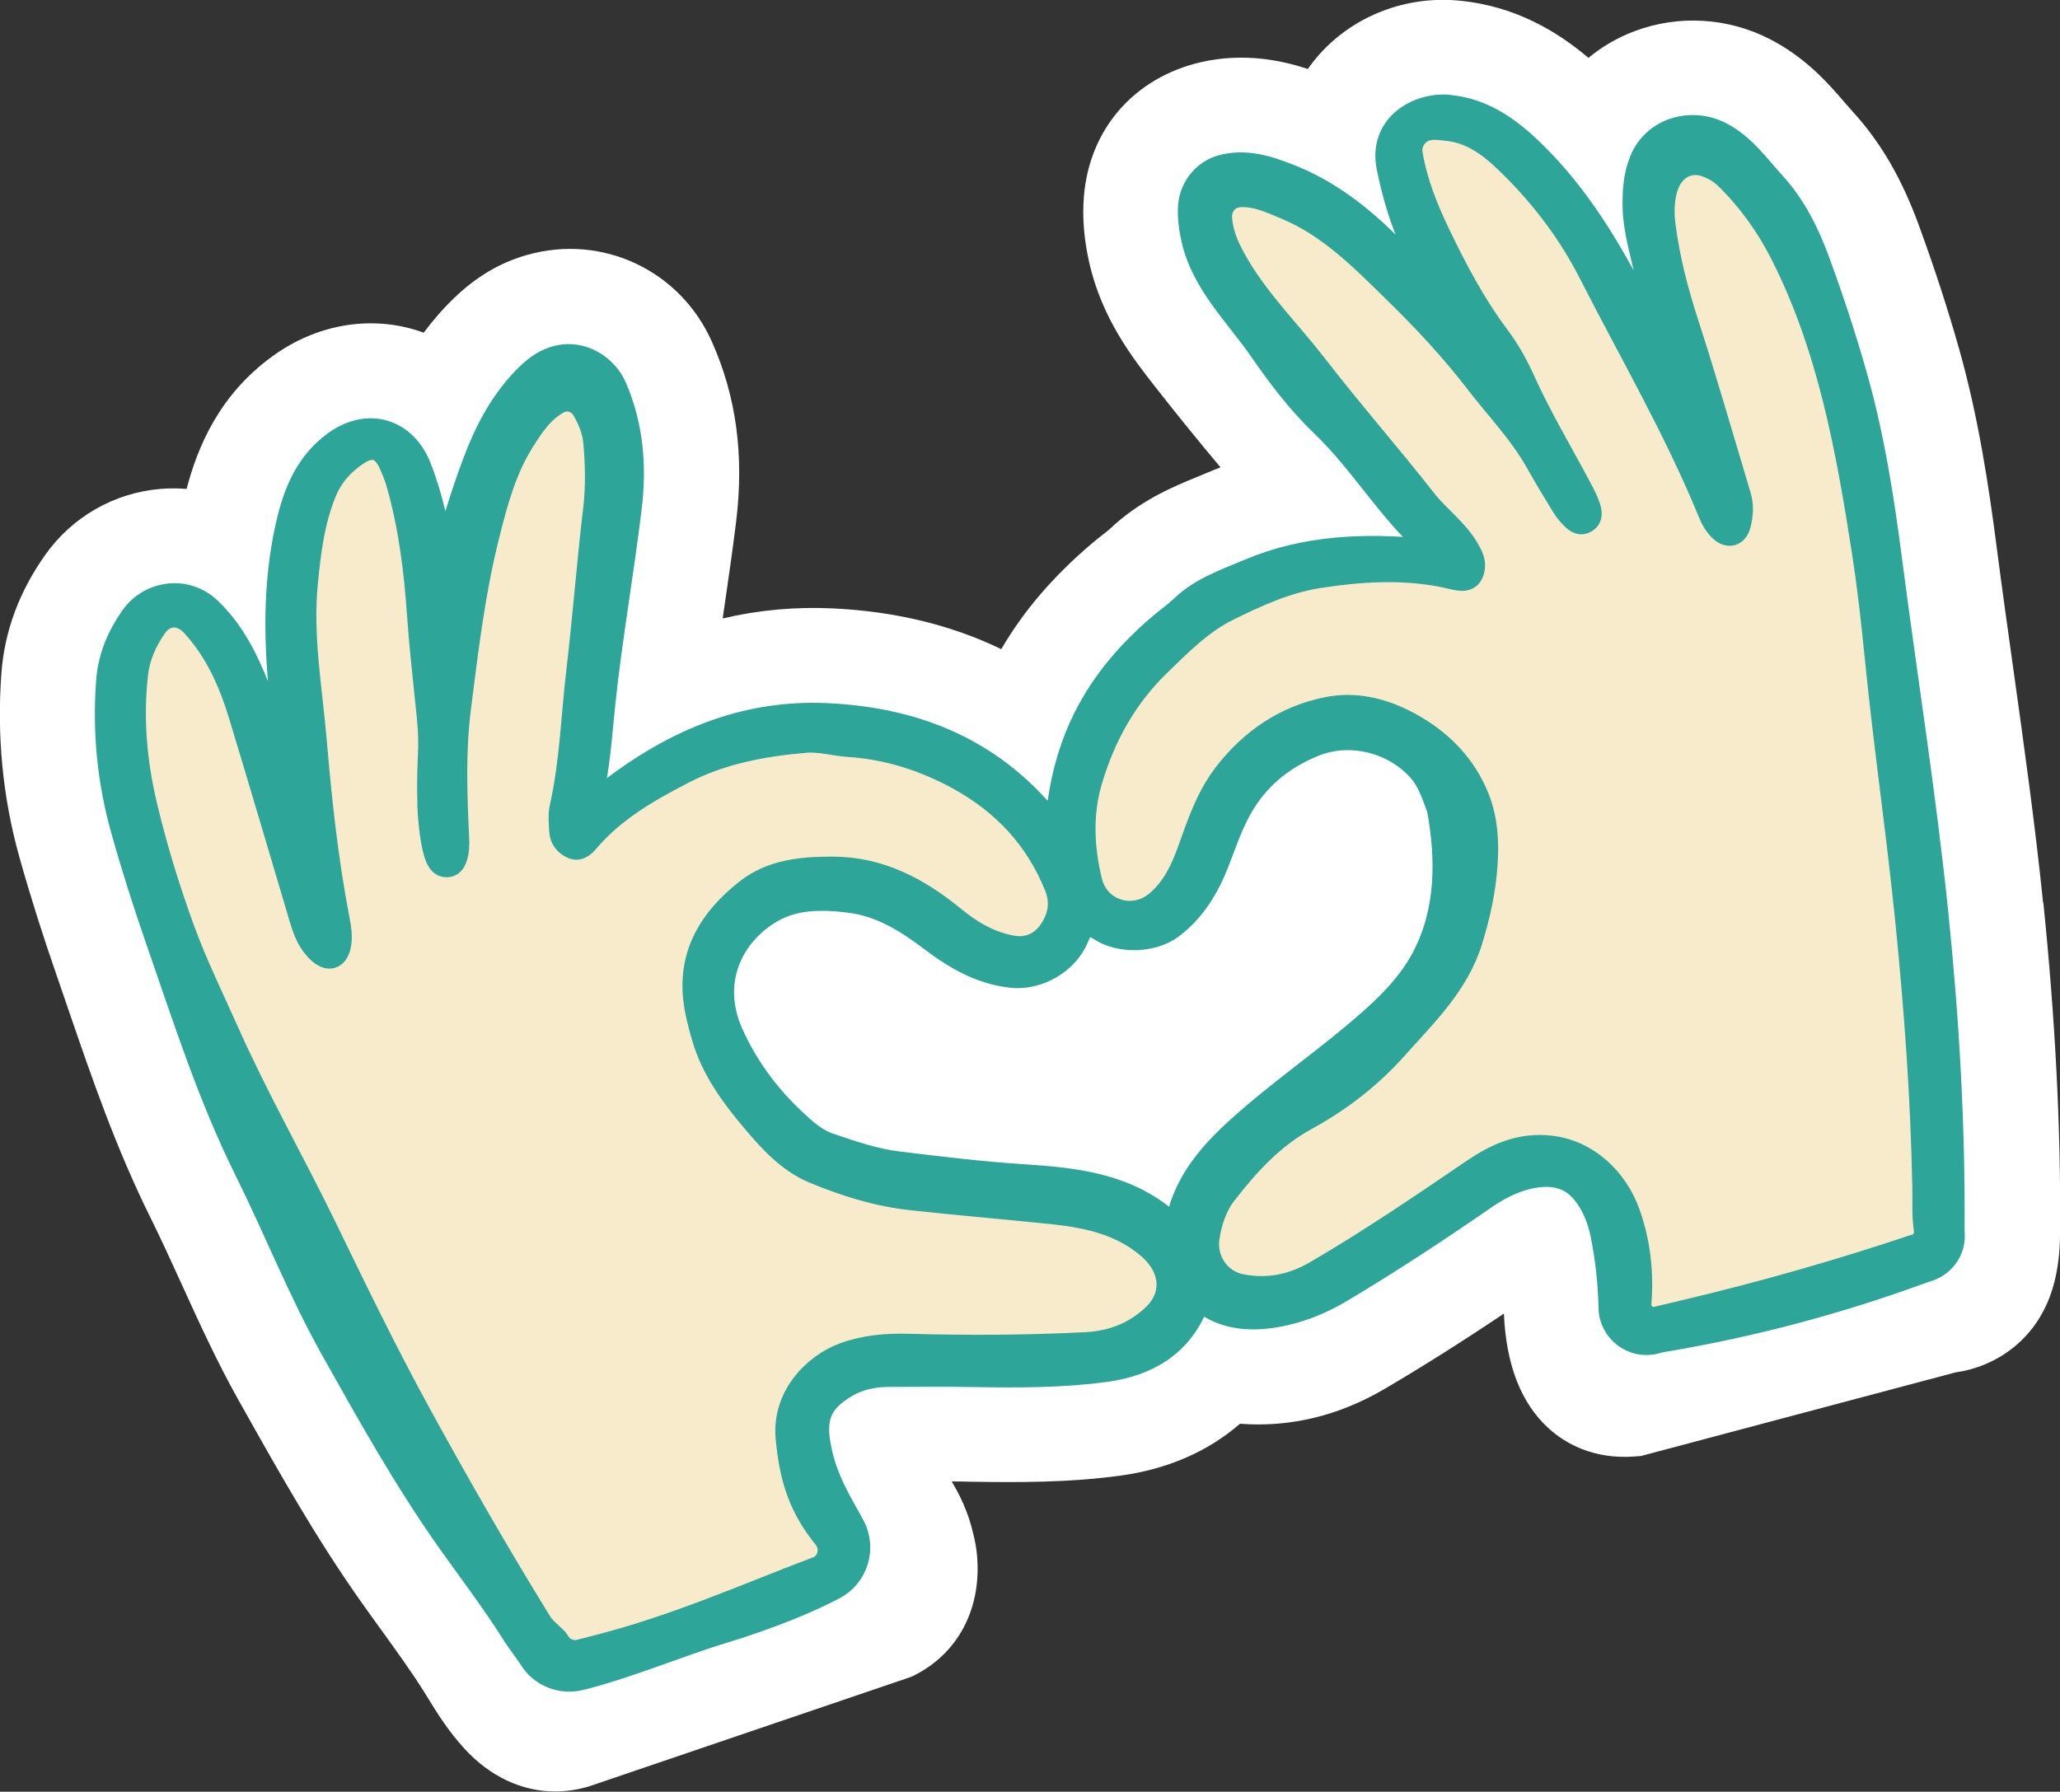
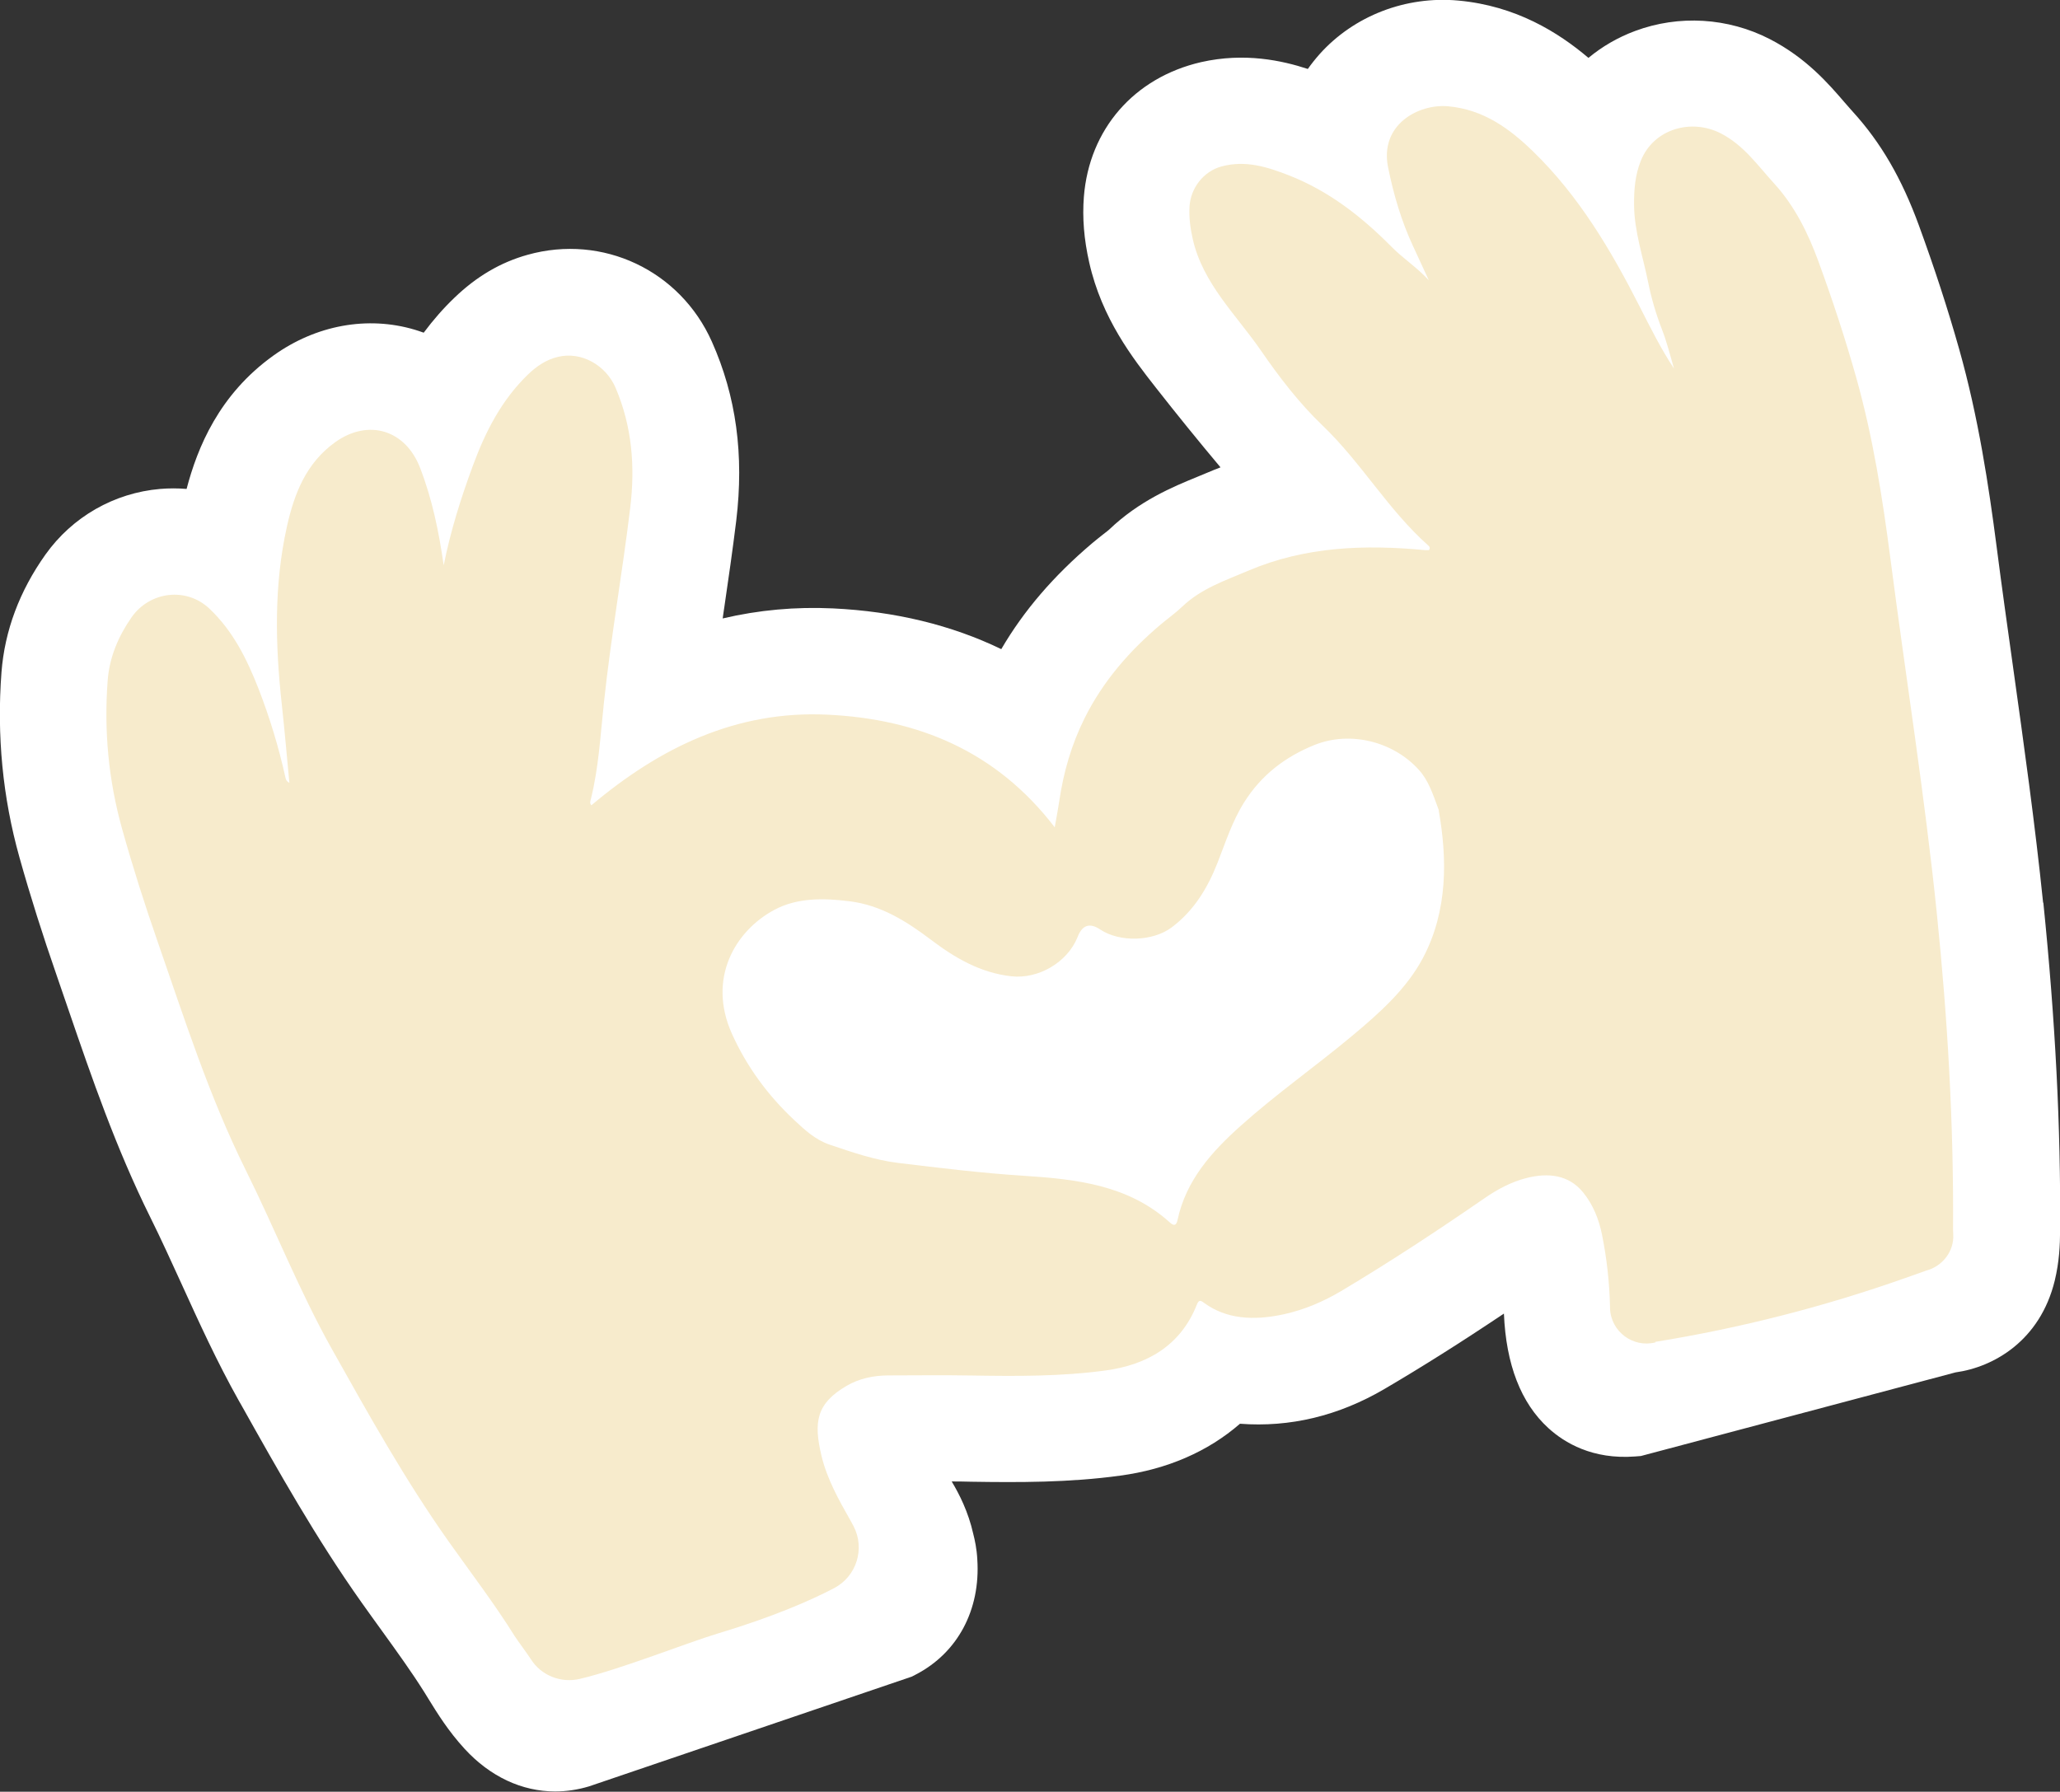
<svg xmlns="http://www.w3.org/2000/svg" id="Layer_2" viewBox="0 0 22.345 19.437">
  <rect x="0" y="0" width="22.345" height="19.437" fill="#333333" stroke="none" />
  <defs>
    <style>.cls-1{fill:#2da598;stroke:#2da598;stroke-miterlimit:10;stroke-width:.25px;}.cls-2{fill:#f7ebcc;}.cls-2,.cls-3{stroke-width:0px;}.cls-3{fill:#fff;}</style>
  </defs>
  <g id="Layer_1-2">
    <path class="cls-3" d="M22.162,9.795c-.088-.857-.208-1.713-.325-2.55-.062-.442-.124-.883-.181-1.326-.083-.638-.195-1.391-.406-2.136-.123-.436-.266-.873-.435-1.336-.186-.51-.413-.9-.714-1.231-.025-.027-.049-.056-.074-.084l-.015-.017c-.177-.206-.419-.487-.815-.691-.453-.233-.986-.265-1.461-.088-.188.07-.358.169-.506.292-.325-.276-.786-.565-1.412-.622-.569-.052-1.131.165-1.504.581-.046.052-.089.106-.128.161-.277-.091-.685-.181-1.158-.074-.727.168-1.213.728-1.271,1.46-.018.229.001.462.058.714.137.608.474,1.04.721,1.355.224.286.459.576.703.867-.047.018-.093.036-.139.056l-.111.046c-.266.109-.63.259-.959.574-.014.013-.03.024-.045.036l-.018.014c-.04.032-.081.064-.119.096-.417.353-.742.73-.987,1.15-.542-.262-1.154-.41-1.826-.442-.405-.019-.805.017-1.196.109.004-.03.009-.06.013-.091l.004-.026c.045-.307.091-.625.13-.943.086-.714-0-1.35-.264-1.942-.345-.774-1.185-1.171-1.999-.943-.294.082-.554.235-.795.467-.119.114-.229.24-.332.378-.032-.012-.064-.022-.096-.032-.513-.153-1.072-.051-1.534.28-.591.423-.825,1-.942,1.447-.095-.008-.191-.008-.287 0-.499.043-.952.302-1.244.712-.282.397-.442.826-.477,1.277-.052.684.013,1.359.195,2.008.118.421.252.844.407,1.29l.125.364c.253.738.516,1.502.888,2.252.117.235.224.472.339.723.188.413.382.84.621,1.266l.027.047c.398.71.81,1.444,1.306,2.144.069.098.14.195.214.298.168.233.327.453.464.671l.045.073c.096.156.216.35.392.542.278.303.623.463.983.463.121,0,.244-.018.367-.055l3.502-1.191.046-.024c.451-.235.699-.7.664-1.245-.006-.118-.027-.212-.044-.279-.054-.241-.152-.432-.234-.569.071 0.0.142.001.213.003.513.008,1.06.01,1.614-.066.512-.069.954-.262,1.3-.563.543.041,1.069-.085,1.567-.377.409-.24.829-.505,1.296-.818.023.553.185.971.482,1.242.175.16.48.343.941.308l.063-.005,3.412-.907c.415-.057.918-.344,1.077-.996.049-.203.057-.382.058-.544.008-1.12-.052-2.283-.182-3.558Z" />
    <path class="cls-2" d="M17.959,14.562c-.245.064-.487-.117-.495-.37-0-.006-0-.011-0-.016-.006-.264-.035-.525-.087-.783-.034-.168-.098-.327-.206-.459-.156-.19-.377-.214-.611-.155-.164.041-.316.122-.455.218-.51.352-1.026.692-1.558,1.009-.192.114-.4.203-.619.251-.336.074-.628.05-.863-.12-.033-.024-.058-.047-.082.014-.176.449-.544.655-.989.716-.476.065-.959.063-1.44.055-.308-.005-.616-.002-.924-.001-.157.001-.311.034-.445.112-.332.193-.361.396-.274.761.06.25.186.475.312.697.011.019.023.043.037.068.125.244.03.543-.213.67-.262.137-.669.314-1.268.494-.326.098-1.041.384-1.489.49-.206.049-.422-.037-.534-.217-.032-.051-.141-.197-.173-.247-.221-.354-.475-.686-.716-1.026-.472-.667-.869-1.378-1.268-2.09-.352-.628-.614-1.297-.933-1.939-.396-.797-.665-1.641-.956-2.479-.141-.405-.271-.813-.386-1.225-.147-.526-.197-1.062-.156-1.607.019-.254.117-.482.259-.686.198-.283.596-.331.846-.093.256.243.405.546.53.864.123.316.221.639.294.97.004.02.012.039.042.055-.027-.283-.051-.566-.082-.849-.071-.646-.087-1.291.055-1.93.079-.356.207-.689.524-.917.36-.257.761-.134.92.276.133.343.205.697.257,1.06.074-.372.187-.731.318-1.085.135-.366.31-.709.596-.985.093-.09.198-.162.327-.192.256-.061.52.094.623.335.179.419.214.853.159,1.305-.085.705-.21,1.405-.285,2.111-.038.351-.056.704-.142,1.048-.005.02-.015.043.006.066.74-.624,1.57-1.031,2.562-.983.981.047,1.829.394,2.464,1.222.021-.119.037-.201.049-.284.046-.315.134-.618.276-.902.199-.399.486-.729.825-1.015.077-.065.161-.124.234-.194.205-.196.467-.283.718-.39.617-.262,1.261-.284,1.916-.222.014.001.029 0.0.041 0.0.018-.025.004-.041-.009-.052-.435-.387-.725-.898-1.144-1.299-.255-.244-.47-.525-.67-.815-.262-.381-.63-.725-.739-1.209-.026-.117-.042-.233-.035-.352.012-.201.152-.382.346-.435.262-.071.498.005.734.097.432.169.788.448,1.111.774.126.128.28.226.405.364-.057-.123-.113-.246-.17-.368-.128-.274-.212-.561-.272-.857-.094-.464.33-.692.652-.663.383.035.666.242.924.493.494.481.84,1.065,1.15,1.674.117.23.232.462.375.678-.041-.143-.077-.287-.131-.426-.064-.165-.114-.335-.149-.509-.056-.28-.151-.553-.153-.843-.001-.163.011-.32.073-.475.139-.349.549-.462.868-.298.248.127.4.348.579.544.224.246.368.539.481.848.151.413.289.831.408,1.254.182.646.286,1.307.372,1.97.166,1.282.371,2.558.503,3.844.117,1.141.184,2.285.176,3.432-0.0.015.001.031.002.049.012.184-.115.349-.294.396l-.228.081c-.881.311-1.788.543-2.711.692h0ZM15.608,8.792c-.069-.189-.115-.327-.217-.44-.279-.31-.747-.425-1.131-.271-.318.128-.578.326-.764.622-.13.206-.202.435-.29.658-.107.273-.256.519-.496.699-.205.154-.563.165-.777.023q-.167-.112-.242.076c-.001.003-.003.007-.004.01-.111.273-.425.454-.716.422-.335-.037-.611-.198-.871-.395-.266-.201-.544-.377-.886-.419-.28-.035-.567-.04-.816.094-.424.228-.727.743-.46,1.341.161.358.389.668.674.936.115.108.232.217.386.269.242.082.488.167.739.198.455.055.909.111,1.367.14.568.037,1.135.098,1.587.508.046.042.07.028.082-.029.092-.431.372-.741.685-1.021.386-.346.811-.644,1.209-.976.297-.248.59-.509.768-.845.273-.517.262-1.084.171-1.599Z" />
-     <path class="cls-1" d="M8.848,17.018c.144-.045.192-.22.097-.338-.251-.313-.365-.611-.407-1.086-.039-.445.292-.783.612-.902.227-.084.462-.104.699-.098.646.018,1.293.016,1.938-.018.276-.015.519-.109.723-.3.232-.218.208-.52-.048-.742-.302-.261-.672-.339-1.044-.378-.512-.053-1.025-.096-1.536-.152-.365-.04-.714-.149-1.051-.289-.277-.115-.478-.337-.667-.562-.226-.268-.433-.551-.534-.894-.043-.147-.083-.298-.097-.45-.044-.489.191-.85.558-1.142.276-.22.605-.249.939-.249.512 0.0.933.224,1.318.54.184.151.386.271.628.315.184.033.328-.043.419-.179.092-.138.131-.296.058-.478-.21-.523-.571-.905-1.058-1.172-.369-.202-.765-.329-1.188-.357-.157-.01-.312-.059-.471-.045-.46.039-.909.123-1.323.337-.382.197-.753.41-1.037.743-.042.049-.093.1-.164.071-.072-.03-.124-.091-.129-.172-.006-.09-.015-.183.005-.269.108-.486.122-.984.18-1.476.069-.585.113-1.173.183-1.759.028-.238.022-.48.001-.72-.012-.128-.061-.245-.124-.354-.053-.091-.171-.132-.264-.083-.177.093-.282.253-.385.415-.203.319-.297.676-.388,1.039-.154.615-.228,1.24-.307,1.866-.06.472-.042.944-.02,1.417.003.068.002.135-.019.201-.016.049-.039.092-.098.094-.058.002-.086-.04-.107-.086-.054-.124-.082-.403-.087-.557-.016-.55.031-.585-.007-.97-.051-.511-.08-.738-.106-1.107-.033-.481-.092-.957-.224-1.422-.02-.072-.049-.142-.079-.211-.079-.182-.195-.224-.357-.118-.156.102-.28.237-.353.414-.131.317-.171.652-.204.989-.057.578.048,1.147.097,1.719.055.648.125,1.294.248,1.933.018.095.035.193.012.291-.031.127-.116.151-.213.066-.11-.097-.161-.224-.201-.359-.22-.739-.437-1.478-.661-2.215-.109-.358-.258-.697-.517-.978-.122-.132-.293-.135-.398.013-.11.155-.188.33-.209.518-.054.479-.013.952.098,1.421.107.454.244.899.403,1.337.141.389.324.76.492,1.137.32.717.709,1.399,1.052,2.104.33.68.66,1.361,1.023,2.024.421.768.856,1.528,1.317,2.273.042.069.167.161.186.197.047.09.153.133.25.102l.172-.044c.841-.215,1.564-.536,2.375-.847h0ZM20.777,13.513c.074-.021.119-.094.108-.17-.024-.16-.013-.263-.017-.464-.018-.963-.088-1.922-.184-2.879-.096-.954-.236-1.904-.331-2.858-.039-.391-.082-.782-.143-1.17-.172-1.107-.374-2.218-.888-3.225-.155-.303-.351-.577-.595-.816-.069-.068-.151-.114-.24-.142-.187-.058-.358.053-.416.26-.037.133-.038.268-.02.403.046.355.135.698.245,1.04.203.626.384,1.258.573,1.888.031.103.024.208-.003.312-.029.112-.117.138-.202.058-.056-.053-.092-.119-.121-.189-.368-.899-.857-1.738-1.297-2.601-.217-.425-.502-.805-.838-1.14-.195-.195-.407-.384-.705-.416-.072-.008-.144-.02-.216-.004-.12.025-.2.147-.18.268.051.309.167.596.302.877.185.384.382.759.64,1.103.11.147.201.308.276.475.181.402.407.778.613,1.166.033.063.067.126.091.193.021.06.042.132-.027.174-.069.042-.121-.011-.165-.057-.036-.038-.067-.081-.094-.126-.092-.151-.184-.302-.27-.456-.179-.321-.435-.583-.656-.871-.267-.348-.567-.669-.881-.976-.359-.351-.714-.718-1.194-.916-.159-.066-.316-.141-.494-.131-.131.008-.217.115-.208.246.013.19.095.352.19.513.237.401.568.727.85,1.092.382.494.793.962,1.178,1.453.146.186.346.325.465.534.036.063.069.123.059.2-.012.093-.063.134-.154.122-.067-.009-.132-.03-.198-.042-.445-.083-.889-.054-1.333.016-.352.056-.669.203-.981.357-.287.143-.515.375-.744.597-.361.35-.598.778-.74,1.258-.107.362-.089.729-.002,1.09.079.327.461.446.718.229.177-.149.273-.351.348-.561.103-.287.199-.577.387-.823.287-.376.662-.63,1.124-.72.332-.065.658.033.942.201.307.181.551.436.686.783.088.228.1.461.085.698-.017.286-.079.564-.163.837-.146.477-.498.812-.815,1.168-.278.312-.61.568-.976.768-.361.197-.632.495-.878.813-.106.138-.16.307-.185.48-.035.238.121.468.357.514.293.057.559.003.814-.146.585-.341,1.144-.721,1.703-1.102.247-.168.516-.295.854-.252.394.05.705.346.837.721.113.32.146.646.12.975-.008.104.09.183.19.155l.267-.063c.855-.202,1.701-.442,2.534-.722h0ZM17.959,14.562c-.245.064-.487-.117-.495-.37-0-.006-0-.011-0-.016-.006-.264-.035-.525-.087-.783-.034-.168-.098-.327-.206-.459-.156-.19-.377-.214-.611-.155-.164.041-.316.122-.455.218-.51.352-1.026.692-1.558,1.009-.192.114-.4.203-.619.251-.336.074-.628.05-.863-.12-.033-.024-.058-.047-.082.014-.176.449-.544.655-.989.716-.476.065-.959.063-1.44.055-.308-.005-.616-.002-.924-.001-.157.001-.311.034-.445.112-.332.193-.361.396-.274.761.06.25.186.475.312.697.011.019.023.043.037.068.125.244.03.543-.213.67-.262.137-.669.314-1.268.494-.326.098-1.041.384-1.489.49-.206.049-.422-.037-.534-.217-.032-.051-.141-.197-.173-.247-.221-.354-.475-.686-.716-1.026-.472-.667-.869-1.378-1.268-2.09-.352-.628-.614-1.297-.933-1.939-.396-.797-.665-1.641-.956-2.479-.141-.405-.271-.813-.386-1.225-.147-.526-.197-1.062-.156-1.607.019-.254.117-.482.259-.686.198-.283.596-.331.846-.093.256.243.405.546.53.864.123.316.221.639.294.97.004.02.012.039.042.055-.027-.283-.051-.566-.082-.849-.071-.646-.087-1.291.055-1.93.079-.356.207-.689.524-.917.36-.257.761-.134.92.276.133.343.205.697.257,1.06.074-.372.187-.731.318-1.085.135-.366.31-.709.596-.985.093-.09.198-.162.327-.192.256-.061.52.094.623.335.179.419.214.853.159,1.305-.085.705-.21,1.405-.285,2.111-.038.351-.056.704-.142,1.048-.005.02-.015.043.006.066.74-.624,1.57-1.031,2.562-.983.981.047,1.829.394,2.464,1.222.021-.119.037-.201.049-.284.046-.315.134-.618.276-.902.199-.399.486-.729.825-1.015.077-.065.161-.124.234-.194.205-.196.467-.283.718-.39.617-.262,1.261-.284,1.916-.222.014.001.029 0.0.041 0.0.018-.025.004-.041-.009-.052-.435-.387-.725-.898-1.144-1.299-.255-.244-.47-.525-.67-.815-.262-.381-.63-.725-.739-1.209-.026-.117-.042-.233-.035-.352.012-.201.152-.382.346-.435.262-.071.498.005.734.097.432.169.788.448,1.111.774.126.128.28.226.405.364-.057-.123-.113-.246-.17-.368-.128-.274-.212-.561-.272-.857-.094-.464.33-.692.652-.663.383.035.666.242.924.493.494.481.84,1.065,1.15,1.674.117.23.232.462.375.678-.041-.143-.077-.287-.131-.426-.064-.165-.114-.335-.149-.509-.056-.28-.151-.553-.153-.843-.001-.163.011-.32.073-.475.139-.349.549-.462.868-.298.248.127.4.348.579.544.224.246.368.539.481.848.151.413.289.831.408,1.254.182.646.286,1.307.372,1.97.166,1.282.371,2.558.503,3.844.117,1.141.184,2.285.176,3.432-0.0.015.001.031.002.049.012.184-.115.349-.294.396l-.228.081c-.881.311-1.788.543-2.711.692h0ZM15.608,8.792c-.069-.189-.115-.327-.217-.44-.279-.31-.747-.425-1.131-.271-.318.128-.578.326-.764.622-.13.206-.202.435-.29.658-.107.273-.256.519-.496.699-.205.154-.563.165-.777.023q-.167-.112-.242.076c-.001.003-.003.007-.004.01-.111.273-.425.454-.716.422-.335-.037-.611-.198-.871-.395-.266-.201-.544-.377-.886-.419-.28-.035-.567-.04-.816.094-.424.228-.727.743-.46,1.341.161.358.389.668.674.936.115.108.232.217.386.269.242.082.488.167.739.198.455.055.909.111,1.367.14.568.037,1.135.098,1.587.508.046.042.07.028.082-.029.092-.431.372-.741.685-1.021.386-.346.811-.644,1.209-.976.297-.248.59-.509.768-.845.273-.517.262-1.084.171-1.599Z" />
  </g>
</svg>